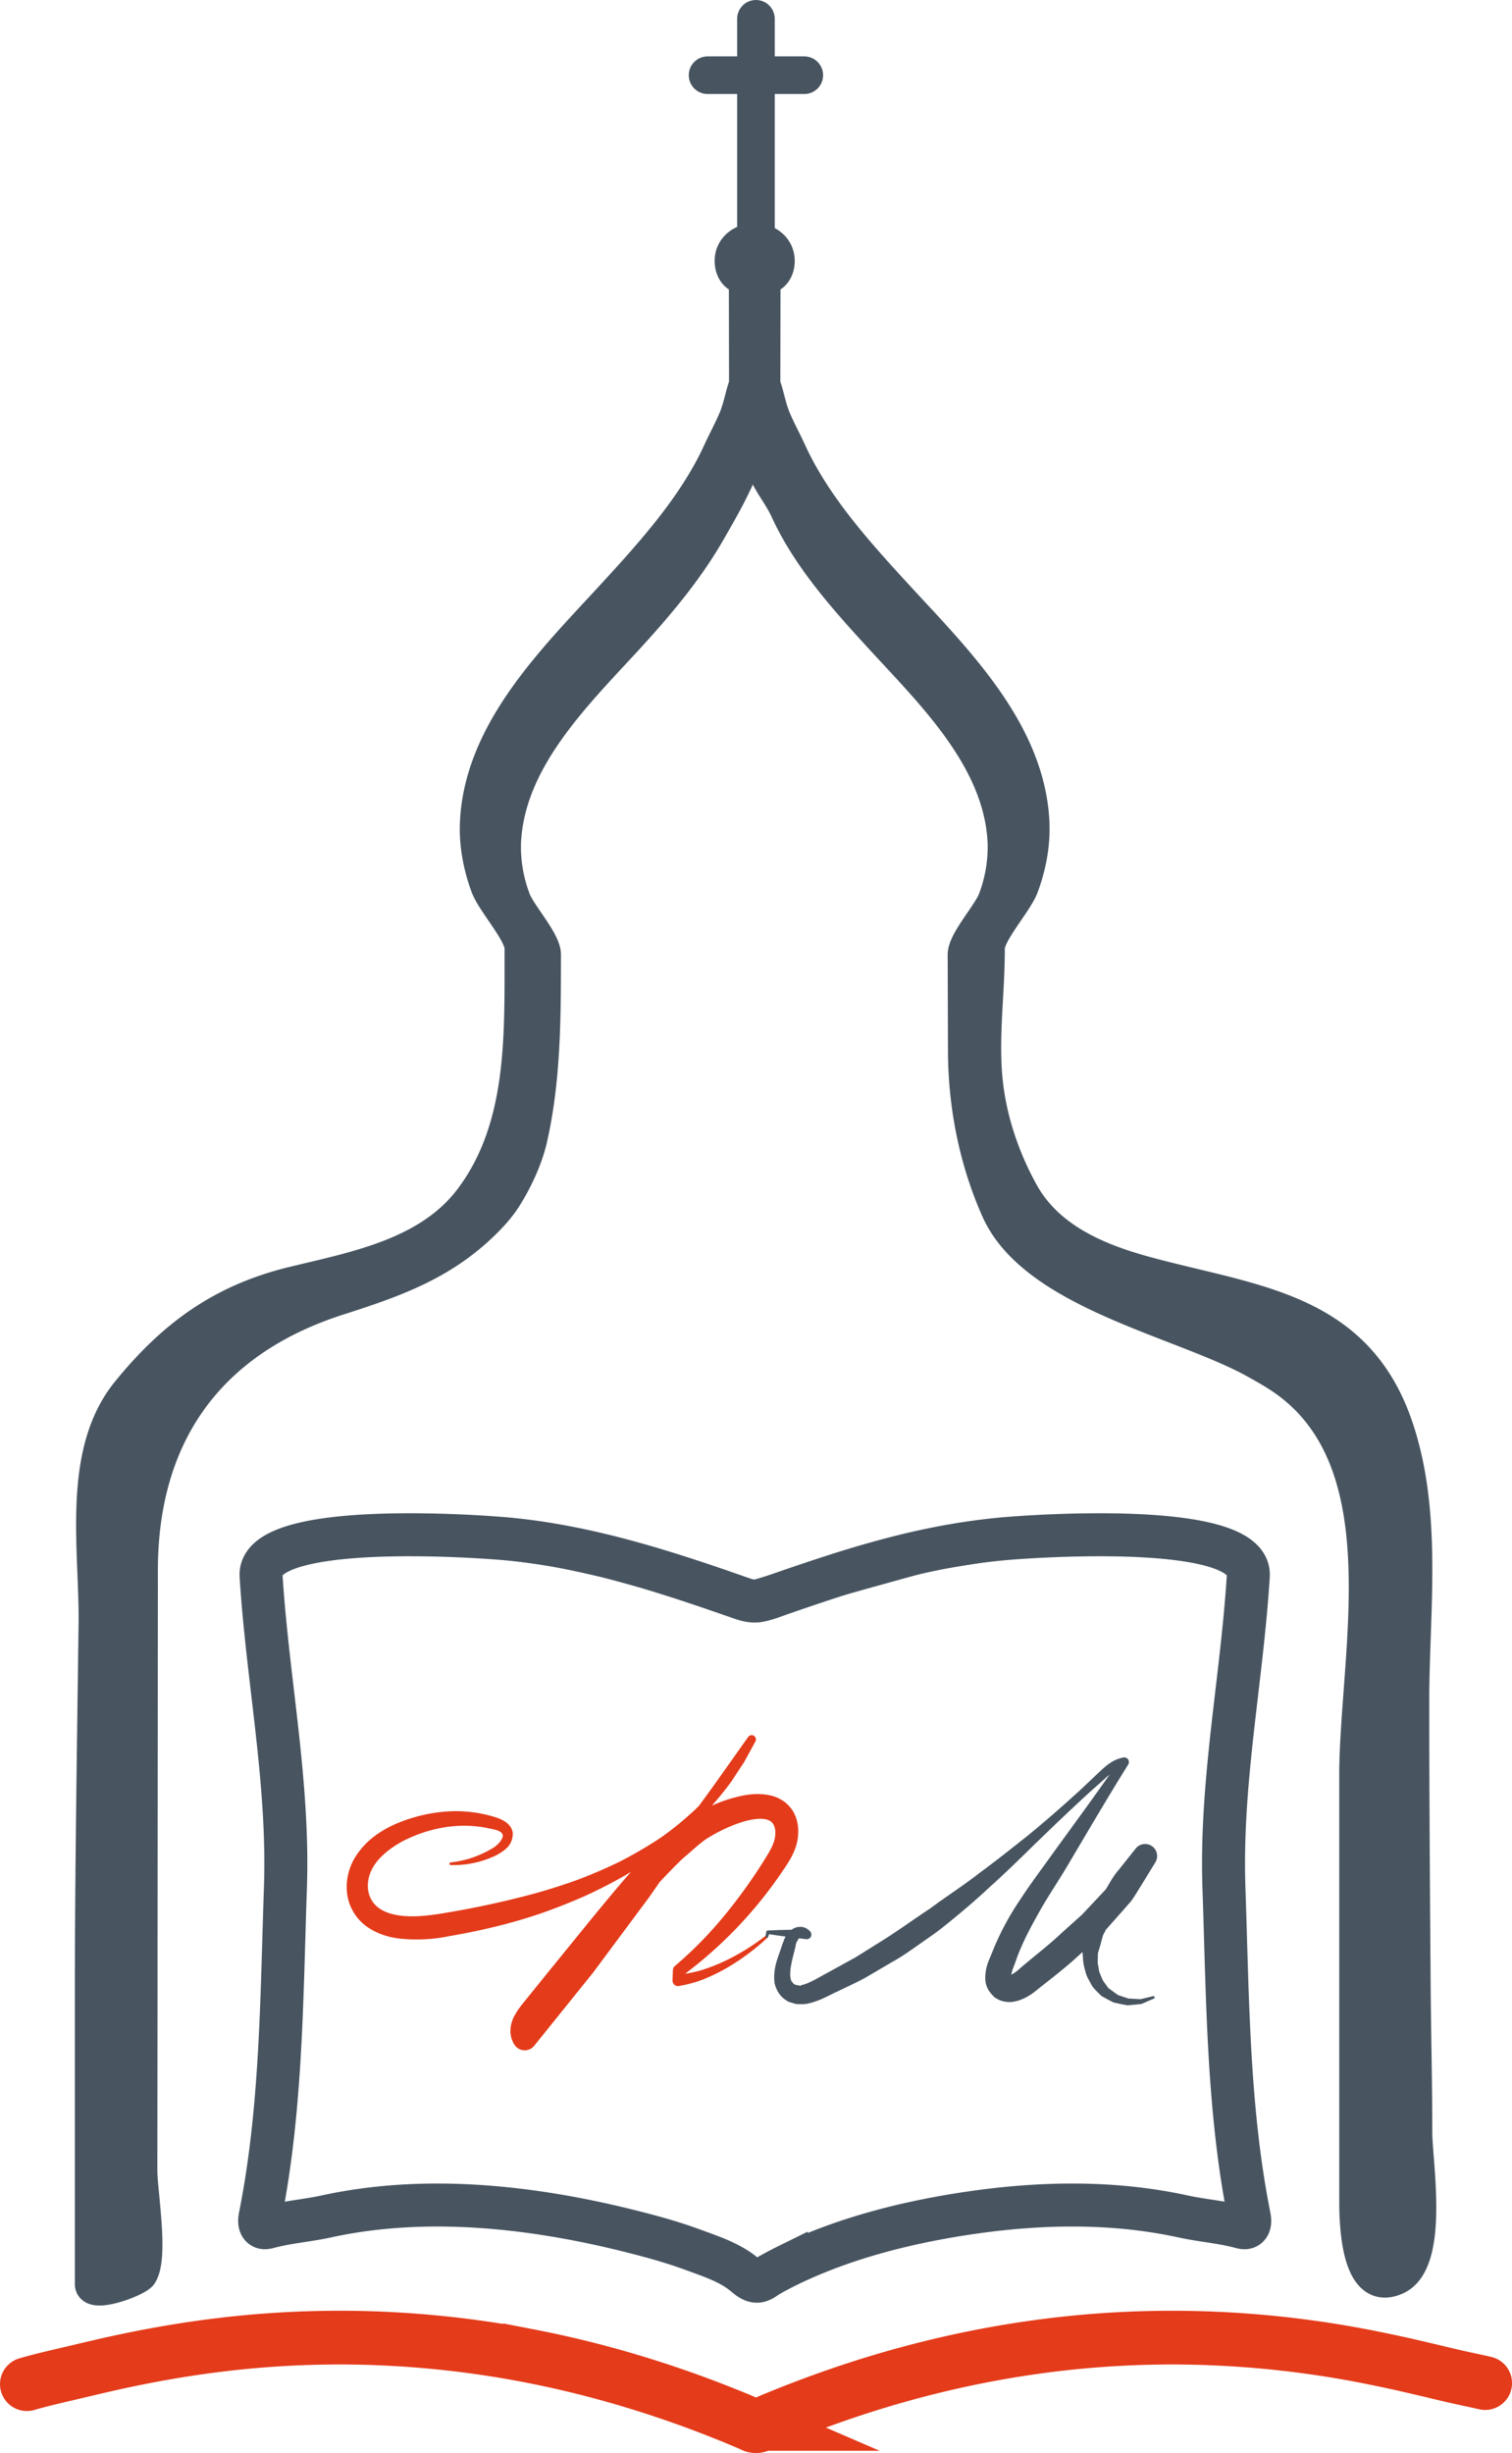
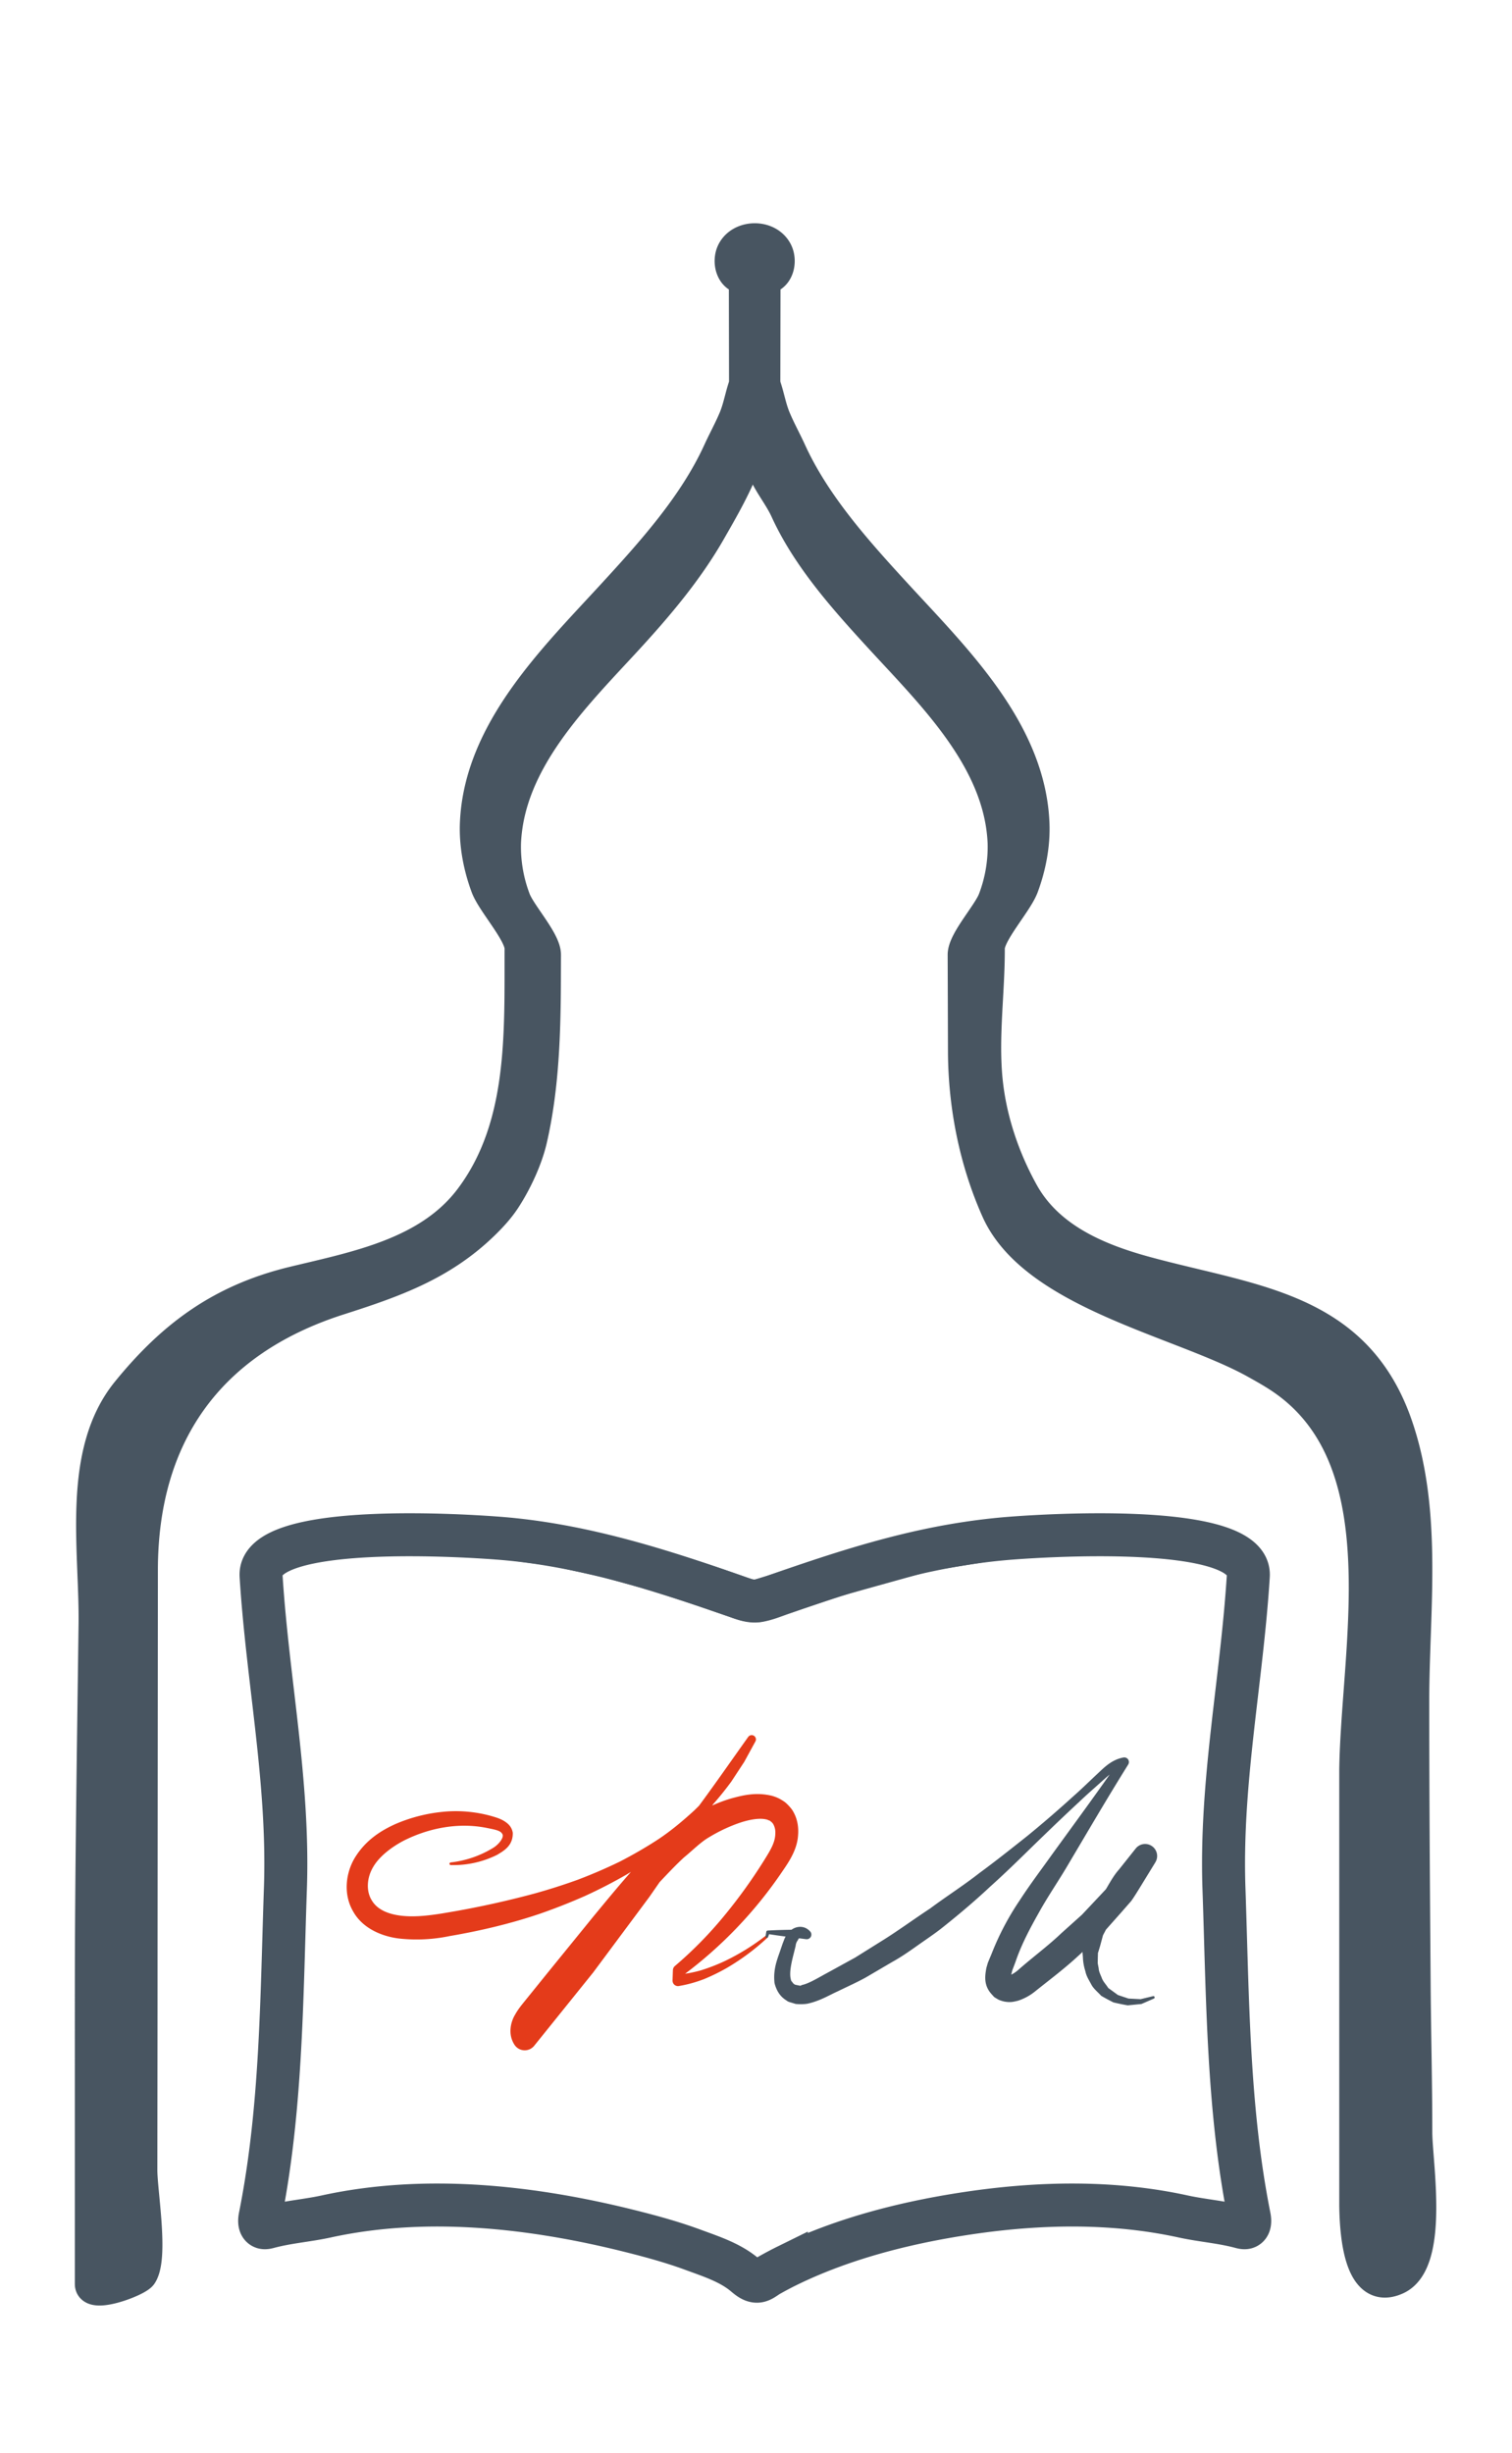
<svg xmlns="http://www.w3.org/2000/svg" xmlns:xlink="http://www.w3.org/1999/xlink" width="53.952" height="87.512" viewBox="0 0 53.952 87.512">
  <defs>
    <path id="a" d="M26.882 7.181c-1.255.035-2.415.862-3.005 1.969-1.295 2.432.02 5.607-1.156 8.1-.367.775-.951 1.425-1.527 2.061l-4.128 4.564c-.986 1.09-1.984 2.197-2.648 3.509-.663 1.311-.964 2.874-.486 4.264.248.718.687 1.354.987 2.052.88 2.037.428 4.581-1.101 6.19-2.768 2.912-8.04 2.458-10.428 5.688-1.433 1.939-1.037 4.846-1.037 7.155V82.59h3.578V60.456c0-3.286-.837-6.918 2.006-9.198 2.87-2.302 6.452-3.606 10.092-4.14 3.64-.535 7.353-.334 11.002.129 5.829.739 11.629 2.169 16.838 4.885 2.916 1.521 1.919 5.979 1.919 8.749V82.59h3.579V52.95c0-3.062.436-5.67-2.017-8.012-1.133-1.082-2.491-1.891-3.811-2.735-1.536-.983-3.054-2.04-4.242-3.424-1.19-1.382-2.036-3.134-2.017-4.958.01-.946.248-1.874.346-2.815a9.59 9.59 0 0 0-1.413-6.055c-.673-1.069-1.557-2.001-2.17-3.106-.511-.923-.821-1.94-1.153-2.942a52.447 52.447 0 0 0-3.248-7.727c-.997-1.913-2.528-3.996-4.667-3.996l-.093.001" />
  </defs>
  <clipPath id="b">
    <use xlink:href="#a" overflow="visible" />
  </clipPath>
  <path clip-path="url(#b)" fill="#485561" d="M49.779 50.704l.059.167c1.072 3.118.586 6.634.586 9.812 0 3.361.025 6.721.05 10.081.013 1.77.059 3.54.059 5.309 0 1.074.613 4.625-.709 5.22-1.456.655-1.463-2.133-1.463-2.914V63.397c0-4.42 1.738-11.278-2.629-14.232-.302-.205-.622-.383-.941-.561-2.641-1.469-7.881-2.454-9.209-5.435-.789-1.77-1.175-3.739-1.181-5.664l-.011-3.443c-.002-.493.889-1.457 1.081-1.97a5.28 5.28 0 0 0 .345-2.014c-.117-2.946-2.491-5.254-4.359-7.286-1.266-1.379-2.615-2.873-3.401-4.593-.232-.508-.607-.941-.81-1.447-.261-.653-.303-1.489-.319-2.184.051 1.549-.85 3.071-1.598 4.379-.805 1.407-1.861 2.654-2.954 3.845-1.868 2.032-4.242 4.34-4.359 7.286a5.28 5.28 0 0 0 .345 2.014c.192.513 1.083 1.477 1.081 1.97l-.002.808c-.006 1.919-.058 3.907-.492 5.785-.162.699-.536 1.498-.926 2.101-.216.334-.487.63-.772.907-1.5 1.459-3.21 2.057-5.16 2.681-4.709 1.506-7.027 4.917-7.031 9.665l-.012 13.917c0 2.497-.005 4.994-.007 7.492-.001.775.408 3.108-.003 3.727-.143.216-1.791.841-1.791.339V71.122c.001-4.402.077-8.803.132-13.204.033-2.649-.61-6.075 1.167-8.263 1.653-2.035 3.402-3.291 5.936-3.903 2.255-.545 4.824-1.022 6.309-2.993 1.931-2.564 1.779-5.899 1.789-8.926.002-.55-.994-1.627-1.208-2.2-.264-.707-.416-1.498-.386-2.251.131-3.291 2.784-5.87 4.87-8.141 1.415-1.54 2.923-3.21 3.8-5.131.181-.396.393-.778.561-1.18.166-.399.227-.819.373-1.221l-.007-3.793c-.466.011-.621-.59-.422-.956.301-.555 1.231-.567 1.538 0 .199.366.044.967-.422.956l-.007 3.793c.146.402.207.822.373 1.221.168.402.38.784.561 1.18.877 1.921 2.385 3.591 3.8 5.131 2.087 2.271 4.739 4.85 4.87 8.141.03.753-.122 1.544-.386 2.251-.214.573-1.209 1.65-1.208 2.201.005 1.532-.222 3.074-.086 4.605.127 1.434.602 2.86 1.3 4.116.897 1.61 2.623 2.355 4.32 2.823 3.774 1.04 7.459 1.218 8.966 5.326" />
  <path clip-path="url(#b)" fill="none" stroke="#485561" stroke-width="1.15" stroke-miterlimit="10" d="M49.779 50.704l.059.167c1.072 3.118.586 6.634.586 9.812 0 3.361.025 6.721.05 10.081.013 1.77.059 3.54.059 5.309 0 1.074.613 4.625-.709 5.22-1.456.655-1.463-2.133-1.463-2.914V63.397c0-4.42 1.738-11.278-2.629-14.232-.302-.205-.622-.383-.941-.561-2.641-1.469-7.881-2.454-9.209-5.435-.789-1.77-1.175-3.739-1.181-5.664l-.011-3.443c-.002-.493.889-1.457 1.081-1.97a5.28 5.28 0 0 0 .345-2.014c-.117-2.946-2.491-5.254-4.359-7.286-1.266-1.379-2.615-2.873-3.401-4.593-.232-.508-.607-.941-.81-1.447-.261-.653-.303-1.489-.319-2.184.051 1.549-.85 3.071-1.598 4.379-.805 1.407-1.861 2.654-2.954 3.845-1.868 2.032-4.242 4.34-4.359 7.286a5.28 5.28 0 0 0 .345 2.014c.192.513 1.083 1.477 1.081 1.97l-.002.808c-.006 1.919-.058 3.907-.492 5.785-.162.699-.536 1.498-.926 2.101-.216.334-.487.63-.772.907-1.5 1.459-3.21 2.057-5.16 2.681-4.709 1.506-7.027 4.917-7.031 9.665l-.012 13.917c0 2.497-.005 4.994-.007 7.492-.001.775.408 3.108-.003 3.727-.143.216-1.791.841-1.791.339V71.122c.001-4.402.077-8.803.132-13.204.033-2.649-.61-6.075 1.167-8.263 1.653-2.035 3.402-3.291 5.936-3.903 2.255-.545 4.824-1.022 6.309-2.993 1.931-2.564 1.779-5.899 1.789-8.926.002-.55-.994-1.627-1.208-2.2-.264-.707-.416-1.498-.386-2.251.131-3.291 2.784-5.87 4.87-8.141 1.415-1.54 2.923-3.21 3.8-5.131.181-.396.393-.778.561-1.18.166-.399.227-.819.373-1.221l-.007-3.793c-.466.011-.621-.59-.422-.956.301-.555 1.231-.567 1.538 0 .199.366.044.967-.422.956l-.007 3.793c.146.402.207.822.373 1.221.168.402.38.784.561 1.18.877 1.921 2.385 3.591 3.8 5.131 2.087 2.271 4.739 4.85 4.87 8.141.03.753-.122 1.544-.386 2.251-.214.573-1.209 1.65-1.208 2.201.005 1.532-.222 3.074-.086 4.605.127 1.434.602 2.86 1.3 4.116.897 1.61 2.623 2.355 4.32 2.823 3.774 1.04 7.459 1.218 8.966 5.326z" />
  <path fill="#E43B1A" d="M16.081 66.442a3.691 3.691 0 0 0 1.51-.516c.204-.121.389-.363.343-.479-.057-.136-.226-.167-.531-.229-1.02-.214-2.096-.013-3.022.46-.429.23-.852.558-1.063.923-.238.397-.254.875-.051 1.195.203.345.622.506 1.108.553.484.046 1.002-.02 1.522-.108a33.019 33.019 0 0 0 3.177-.69 21.277 21.277 0 0 0 1.543-.492 18.07 18.07 0 0 0 1.488-.641c.48-.246.959-.523 1.401-.813.45-.302.865-.65 1.265-1.016.39-.376.752-.778 1.085-1.206.155-.221.309-.444.454-.672l.374-.719.264.149c-.625.925-1.264 1.84-1.868 2.781l-1.912 2.754-2.002 2.692-2.105 2.615a.435.435 0 0 1-.706-.041l-.006-.01c-.247-.394-.102-.842.027-1.053.137-.247.295-.419.418-.576l.79-.977 1.585-1.95c.539-.652 1.061-1.289 1.646-1.933.303-.308.606-.619.933-.908.348-.272.647-.578 1.071-.818.395-.23.802-.416 1.244-.55.442-.123.916-.241 1.487-.101.152.045.265.092.441.212.054.035.24.215.306.339.166.28.202.586.18.854-.031.542-.364 1.002-.576 1.313a15.269 15.269 0 0 1-3.535 3.689l.084-.156-.04.345-.225-.22c.276-.022.553-.073.829-.152.274-.086.544-.189.809-.311a7.966 7.966 0 0 0 1.495-.919.047.047 0 0 1 .066.007.048.048 0 0 1-.004.064c-.437.408-.92.767-1.44 1.072-.262.15-.534.284-.817.401-.287.11-.585.195-.899.247a.193.193 0 0 1-.223-.159l-.003-.037.001-.024.012-.348a.2.2 0 0 1 .07-.145l.014-.012a14 14 0 0 0 1.728-1.758 18.516 18.516 0 0 0 1.435-1.989c.239-.384.401-.647.407-.964a.613.613 0 0 0-.082-.355c-.048-.051-.008-.025-.124-.114-.003.011-.077-.035-.131-.041-.252-.057-.632.016-.982.14a5.678 5.678 0 0 0-1.036.493c-.307.175-.599.478-.905.726-.294.271-.572.567-.85.861a55.45 55.45 0 0 0-1.616 1.89l-1.624 1.918-.815.956c-.141.167-.267.308-.335.427-.081.141-.047.161-.067.138l-.713-.051 2.174-2.526 2.126-2.569 2.062-2.625c.668-.89 1.3-1.807 1.947-2.713l.008-.011a.152.152 0 0 1 .256.161l-.403.737-.46.701c-.331.452-.693.877-1.086 1.276-.399.393-.829.749-1.265 1.101a15.24 15.24 0 0 1-1.391.942c-.486.279-.985.537-1.496.769-.513.226-1.035.432-1.565.617-1.053.36-2.167.622-3.248.806a5.775 5.775 0 0 1-1.761.092c-.587-.061-1.323-.329-1.681-.969-.372-.635-.256-1.414.077-1.945.365-.581.874-.923 1.427-1.173a5.658 5.658 0 0 1 1.679-.436 4.723 4.723 0 0 1 1.728.143c.121.036.273.074.426.155.172.096.322.222.358.449.011.463-.321.643-.564.789a3.502 3.502 0 0 1-1.644.362l-.005-.001a.047.047 0 0 1-.046-.048.05.05 0 0 1 .043-.045" />
  <path fill="#485561" d="M27.318 69.073l.025-.156a.055.055 0 0 1 .052-.046h.009c.455-.026.911-.026 1.368-.038l-.14.282c-.016 0-.139.003-.159.097a.366.366 0 0 0-.082.204l-.058.236c-.093.357-.173.714-.119.94.022.117.047.085.068.137a.244.244 0 0 0 .098.078l.012.008c-.023-.008.059.024-.051-.017l.017.004.067.013.133.027c.052-.023.054-.029.11-.04.254-.071.568-.269.894-.443l.952-.523.899-.562c.601-.37 1.182-.799 1.779-1.191.575-.429 1.185-.815 1.753-1.261.582-.426 1.149-.878 1.716-1.328a40.403 40.403 0 0 0 1.647-1.421c.273-.239.532-.494.796-.742.26-.237.534-.551.984-.633a.165.165 0 0 1 .17.249l-.005.009c-.726 1.162-1.417 2.347-2.119 3.529-.341.587-.741 1.161-1.06 1.74-.328.58-.636 1.162-.842 1.775l-.086.226-.021.057-.006.014.006-.02-.002.008-.008.031-.03.124c-.009.096.01.141-.011.07a.035.035 0 0 0-.021-.01h-.003l-.061-.04.003.002.014.008.029.015.053.027a.117.117 0 0 0-.048-.031c-.075-.012-.017-.006.001-.018.067-.022.181-.091.28-.175.493-.439 1.073-.864 1.545-1.316l.742-.666.675-.718.337-.36.276-.397.563-.794.693.503-.589.653c-.213.207-.359.463-.529.703l-.25.365-.063.092c.001-.019-.028.054-.043.076l-.107.204-.214.409-.103.381-.058.193-.015.049c-.005-.038-.002.023-.004.029l-.003.116-.005.229.035.181c.004.125.075.243.12.368.052.122.148.214.219.331l.348.253.377.126.432.022.429-.104.015-.004a.045.045 0 0 1 .055.034.046.046 0 0 1-.026.053l-.443.193-.49.048a7.346 7.346 0 0 1-.514-.106c-.15-.079-.249-.126-.434-.235-.113-.127-.262-.24-.346-.392-.08-.155-.182-.299-.217-.484a1.787 1.787 0 0 1-.088-.499l-.009-.115c0-.032-.007-.011-.001-.086l.011-.063.043-.257.097-.518.171-.429.085-.214c.021-.046.014-.048.06-.13l.061-.103.244-.413c.167-.272.313-.563.527-.803l.601-.755a.429.429 0 0 1 .7.491l-.007.013-.565.921c-.095.154-.19.309-.294.455l-.351.401-.709.799-.779.711c-.523.489-1.047.878-1.6 1.321a1.889 1.889 0 0 1-.608.327c-.145.033-.262.072-.504.023a1.222 1.222 0 0 1-.174-.057l-.059-.034-.028-.016-.014-.008-.004-.002c-.122-.081-.037-.026-.066-.046l-.013-.013-.099-.111c-.275-.325-.2-.676-.162-.902l.035-.124.009-.031.013-.043.007-.015.026-.063.104-.25a9.715 9.715 0 0 1 .994-1.887c.386-.595.793-1.128 1.193-1.691.802-1.105 1.613-2.207 2.391-3.332l.164.258c-.286.036-.551.281-.821.522-.269.243-.545.48-.806.731-.533.493-1.056.997-1.579 1.504-.521.509-1.041 1.021-1.586 1.509-.533.5-1.094.975-1.668 1.433-.285.231-.593.434-.894.647-.3.212-.6.425-.928.606l-.963.565c-.322.177-.652.323-.978.483-.324.144-.632.344-1.088.447-.12.023-.302.024-.43.01l-.13-.04-.065-.019-.016-.005c-.121-.044-.047-.021-.08-.034l-.044-.031a.863.863 0 0 1-.29-.296c-.064-.103-.134-.299-.132-.363-.045-.498.124-.853.232-1.186.034-.093.049-.154.103-.284a.722.722 0 0 1 .162-.277c.155-.216.526-.325.773-.057l.005.005a.167.167 0 0 1-.01.235.164.164 0 0 1-.135.042c-.452-.06-.905-.11-1.359-.185l.06-.046-.055.148a.047.047 0 1 1-.091-.024" />
  <path fill="#485561" d="M28.058 80.845l1.235-.534c.81-.335 2.041-.732 3.64-1.089 1.609-.314 3.583-.615 5.875-.601.571.035 1.164.034 1.768.103l1.855.279c.626.093 1.292.22 1.939.335.081-.002.038.016.091-.05-.024.011.007-.074-.016-.141l-.086-.502-.177-1.027c-.283-1.375-.382-2.848-.545-4.366l-.267-4.688-.059-1.23-.002-1.231c-.002-.825-.022-1.658.064-2.516.097-1.722.298-3.436.436-5.177l.094-1.306c.02-.384.095-1.05.039-.979-.043-.098-.414-.3-.786-.387a8.03 8.03 0 0 0-1.229-.212c-1.72-.169-3.542-.112-5.347.016l-.63.053-.684.112-1.372.223-.607.092-.671.188-1.346.374-1.349.376-1.284.434c-.246.081-.387.138-.72.239l-.67.21c-.44.095-.918-.057-1.124-.131l-.659-.226a64.367 64.367 0 0 0-2.646-.859l-1.313-.365-1.329-.291c-.442-.111-.888-.16-1.333-.221-.445-.057-.889-.135-1.339-.159a45.27 45.27 0 0 0-2.723-.133 24.547 24.547 0 0 0-2.671.086c-.433.043-.86.104-1.252.202-.379.088-.772.26-.875.381l-.031.038c.002.021-.015-.032-.001.126l.048.673.096 1.338c.053.892.16 1.762.236 2.633.142 1.746.324 3.489.271 5.207.012.861-.014 1.699-.067 2.521l-.13 2.444c-.054.806-.089 1.6-.155 2.382l-.236 2.309c-.074.756-.242 1.492-.354 2.217l-.186 1.075-.019.12c.004.025-.002.052.003.066.005.01.005.028.002.012l-.007.001c.002.005-.079-.019-.027-.007l.066.01c.019-.011.101-.024.196-.041l.26-.046c.693-.131 1.367-.219 2.041-.328l.984-.157.978-.084a21.16 21.16 0 0 1 3.644.061c2.274.242 4.229.659 5.795 1.145.783.238 1.491.432 2.077.684.601.222 1.031.572 1.388.815.212.105.397-.054.528-.135.143-.089.272-.146.371-.201l.304-.16m0 0l-.303.162c-.099.056-.228.115-.368.204-.132.081-.315.246-.536.14-.365-.244-.79-.586-1.393-.803-.587-.248-1.294-.435-2.08-.668-1.563-.473-3.524-.881-5.793-1.058a21.047 21.047 0 0 0-3.615.022l-.957.104-.978.188c-.648.13-1.335.247-2.016.403l-.258.056c-.079.013-.169.049-.324.054l-.067-.007c.029.012-.073-.015-.087-.029l-.057-.043c-.087-.062-.105-.135-.13-.209-.02-.072-.014-.136-.015-.2l.018-.146.143-1.07c.084-.722.223-1.448.266-2.201l.146-2.292c.036-.777.041-1.57.063-2.372l.038-2.443c.021-.828.014-1.661-.03-2.489-.011-1.665-.253-3.357-.462-5.102-.11-.873-.252-1.757-.339-2.642l-.147-1.334-.074-.671a1.613 1.613 0 0 1 .022-.544c.053-.218.16-.403.282-.554.514-.558 1.034-.67 1.516-.827.488-.133.964-.21 1.438-.268a25.598 25.598 0 0 1 2.826-.157c.94-.006 1.877.018 2.82.076.478.022.952.1 1.43.158.477.061.958.112 1.424.224l1.408.298 1.391.375c.921.271 1.781.538 2.7.856l.667.234c.234.08.216.064.247.098l.671-.205.612-.202c.465-.151.841-.287 1.377-.45l1.351-.365 1.349-.364.673-.182.77-.119 1.376-.193.687-.096.75-.05c1.871-.083 3.721-.121 5.594.126.468.068.938.155 1.418.304.24.076.484.166.733.306.242.132.52.323.72.671.107.148.176.534.159.567l.002.042-.001.115-.009.084-.018.167-.073.667-.146 1.327c-.207 1.752-.471 3.461-.628 5.109-.117.821-.129 1.662-.159 2.487l-.044 1.23.013 1.198.088 4.681c.105 1.497.144 2.952.376 4.343l.138 1.033.068.51c.006.1.033.192-.06.358-.06.073-.027.045-.144.118-.063.014-.168.022-.193.008a42.006 42.006 0 0 0-1.931-.387l-1.836-.319c-.597-.082-1.186-.094-1.752-.142-2.275-.078-4.259.214-5.863.517-1.601.343-2.832.73-3.645 1.058l-1.239.525" />
  <path fill="none" stroke="#485561" stroke-width="1.534" stroke-miterlimit="10" d="M28.058 80.845c2.07-1.02 4.437-1.603 6.728-1.926 2.461-.346 4.991-.38 7.428.152.698.152 1.372.195 2.064.381.066.017.138.035.202.008.131-.056.124-.241.096-.381-.766-3.841-.767-7.812-.902-11.708-.131-3.804.634-7.397.869-11.15.122-1.959-7.568-1.428-8.698-1.328-.921.082-1.835.224-2.739.416-1.178.25-2.335.584-3.48.954-.586.19-1.168.388-1.749.59-.267.093-.538.207-.818.253-.289.047-.565-.075-.833-.168a113.33 113.33 0 0 0-1.161-.399c-2.294-.774-4.631-1.431-7.051-1.646-1.13-.1-8.82-.631-8.698 1.328.235 3.753 1 7.346.868 11.15-.135 3.896-.135 7.867-.902 11.708-.028.14-.034.325.097.381.063.027.136.009.202-.008.692-.186 1.366-.229 2.063-.381 3.561-.778 7.362-.35 10.856.527.757.19 1.511.397 2.243.668.602.222 1.252.431 1.762.833.142.112.304.279.497.283.167.004.311-.138.449-.215.2-.112.402-.221.607-.322z" />
-   <path fill="none" stroke="#E43B1A" stroke-width="1.917" stroke-linecap="round" stroke-miterlimit="10" d="M52.994 85.016c-.409-.094-.818-.176-1.225-.271-.392-.092-.784-.188-1.176-.279a49.73 49.73 0 0 0-1.532-.335 36.434 36.434 0 0 0-6.521-.73 35.32 35.32 0 0 0-5.732.351 36.239 36.239 0 0 0-3.217.609 37.98 37.98 0 0 0-3.42.979 41.533 41.533 0 0 0-2.686 1.014c-.147.061-.3.151-.453.192-.113.03-.186-.031-.286-.073a32.269 32.269 0 0 0-.981-.404 39.478 39.478 0 0 0-3.524-1.212c-1.098-.32-2.21-.59-3.332-.808a36.052 36.052 0 0 0-6.001-.647 35.353 35.353 0 0 0-4.971.24c-.684.081-1.366.181-2.045.3-.576.101-1.15.215-1.722.339-.46.101-.919.209-1.377.318-.617.148-1.224.278-1.834.455" />
-   <path fill="none" stroke="#485561" stroke-width="1.342" stroke-linecap="round" stroke-miterlimit="10" d="M25.248 2.683h3.451m-1.725 6.614V.671" />
</svg>